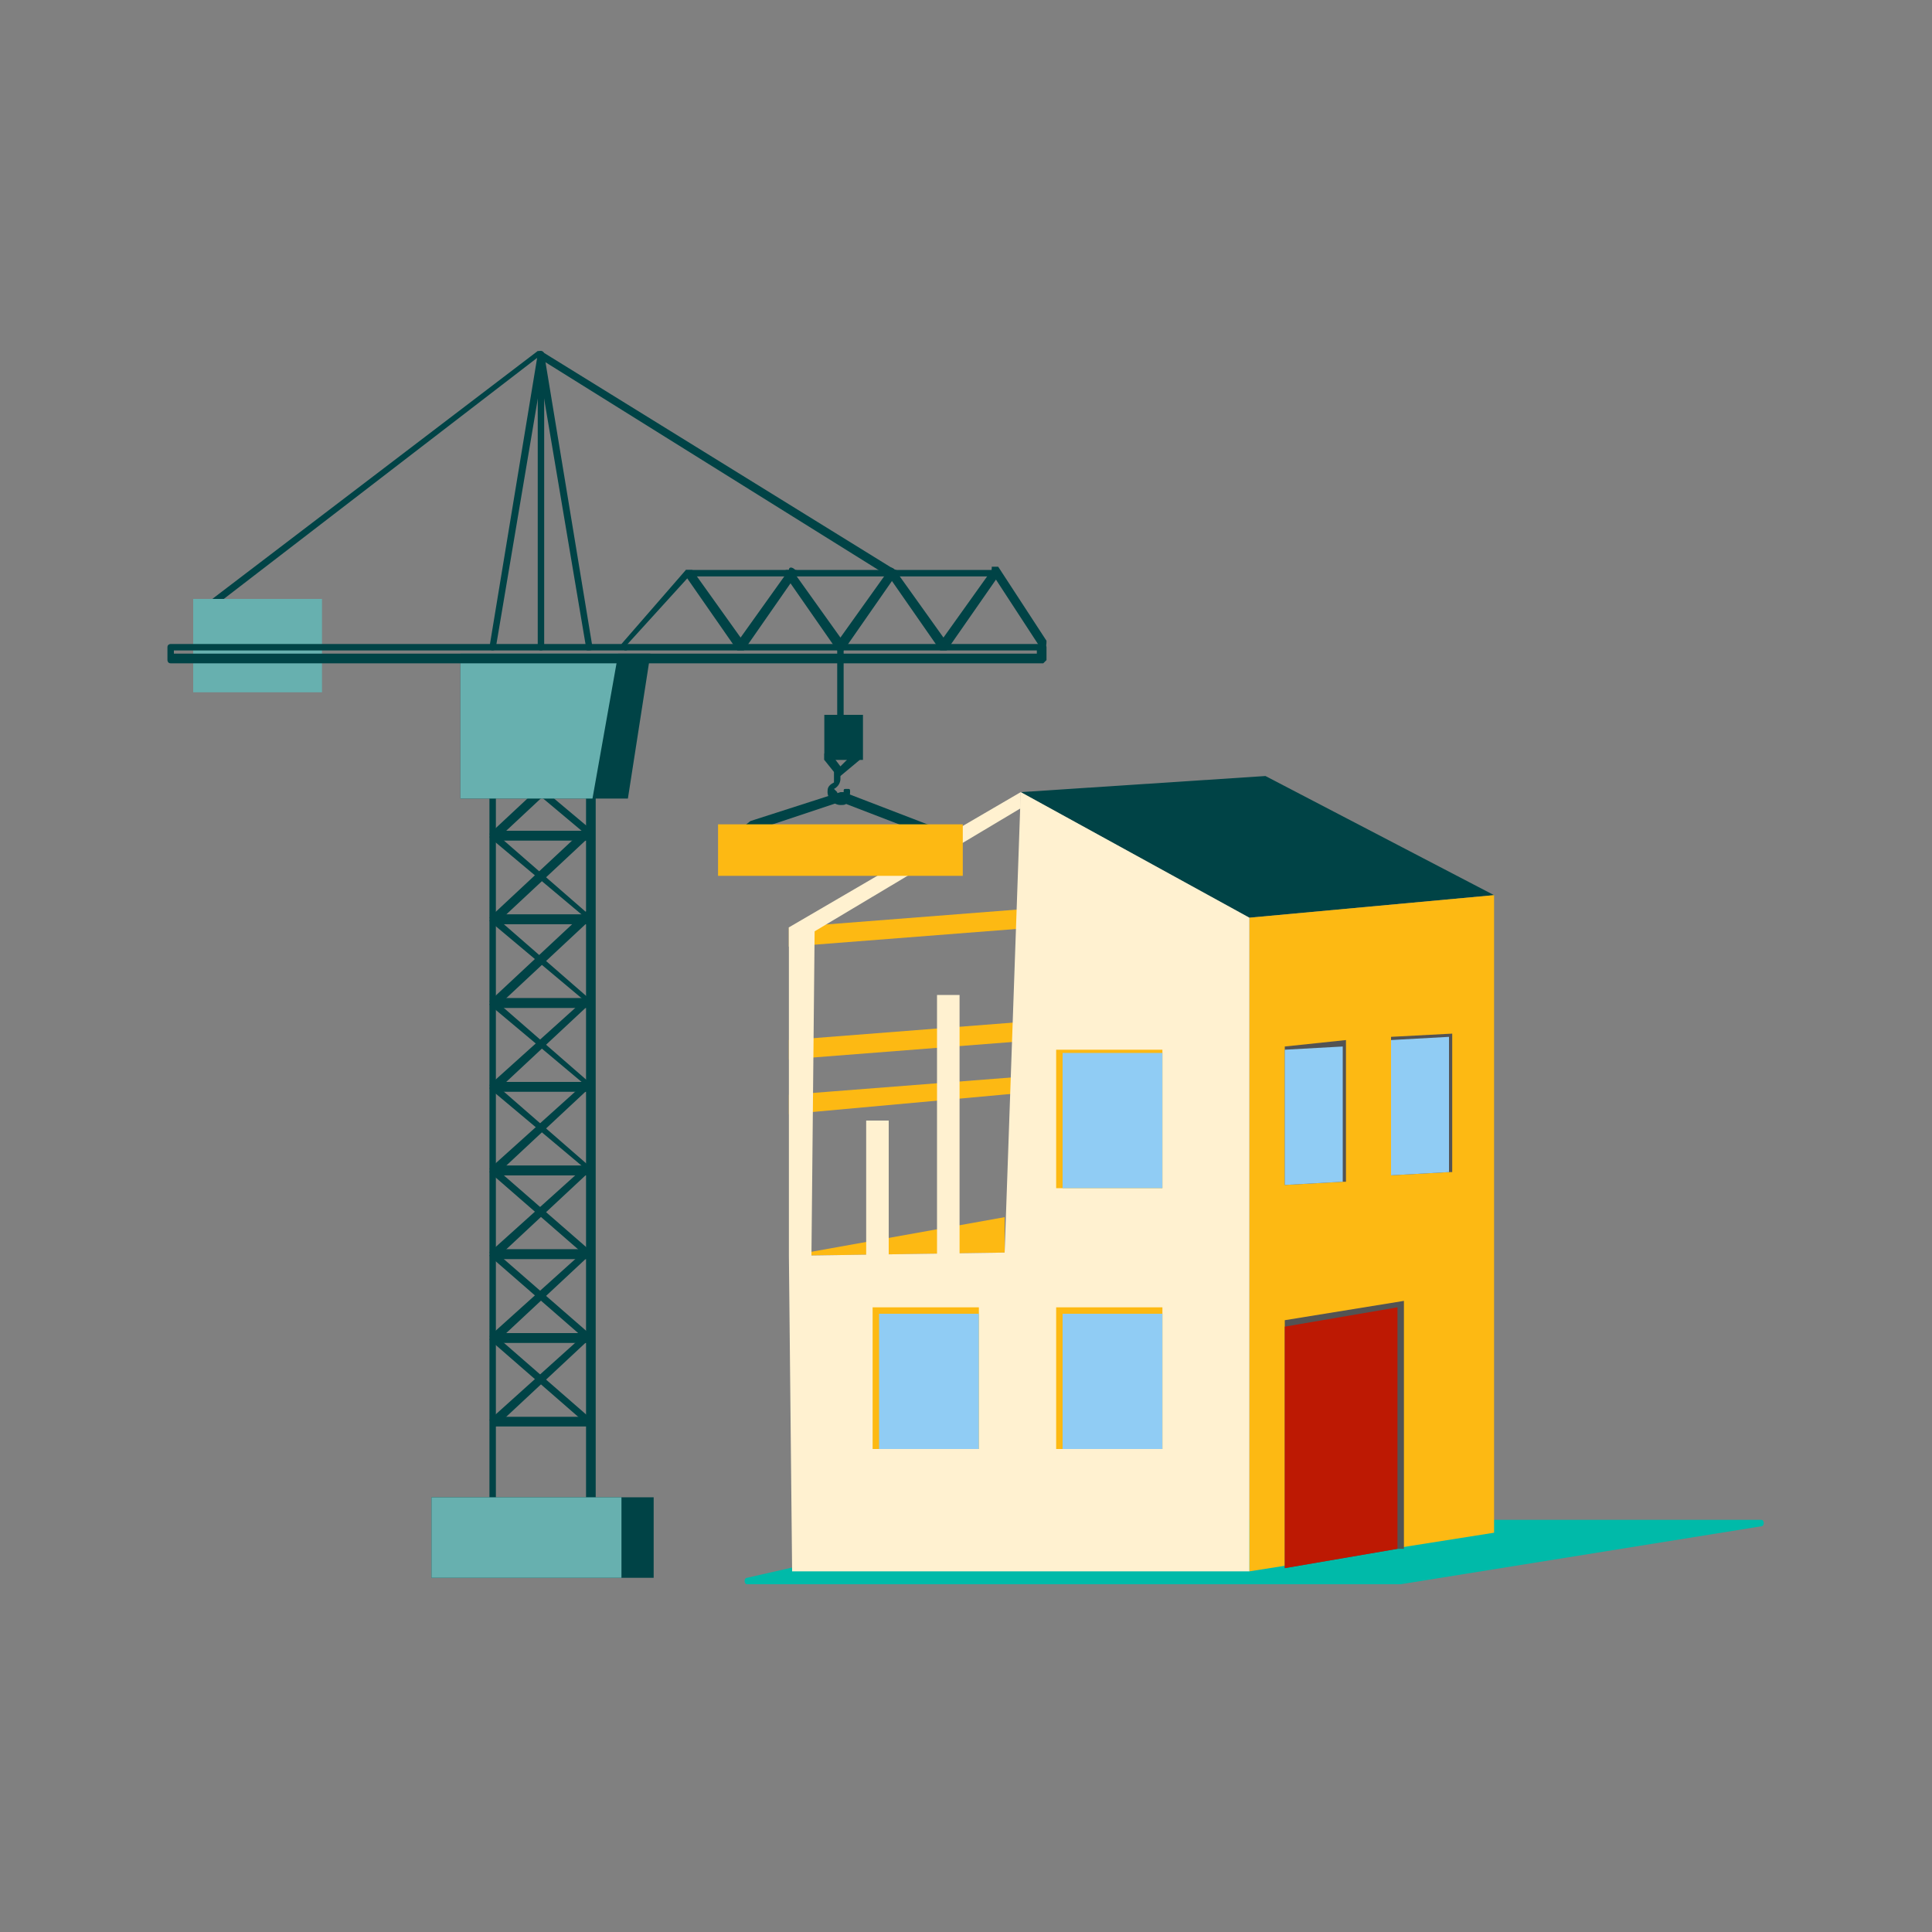
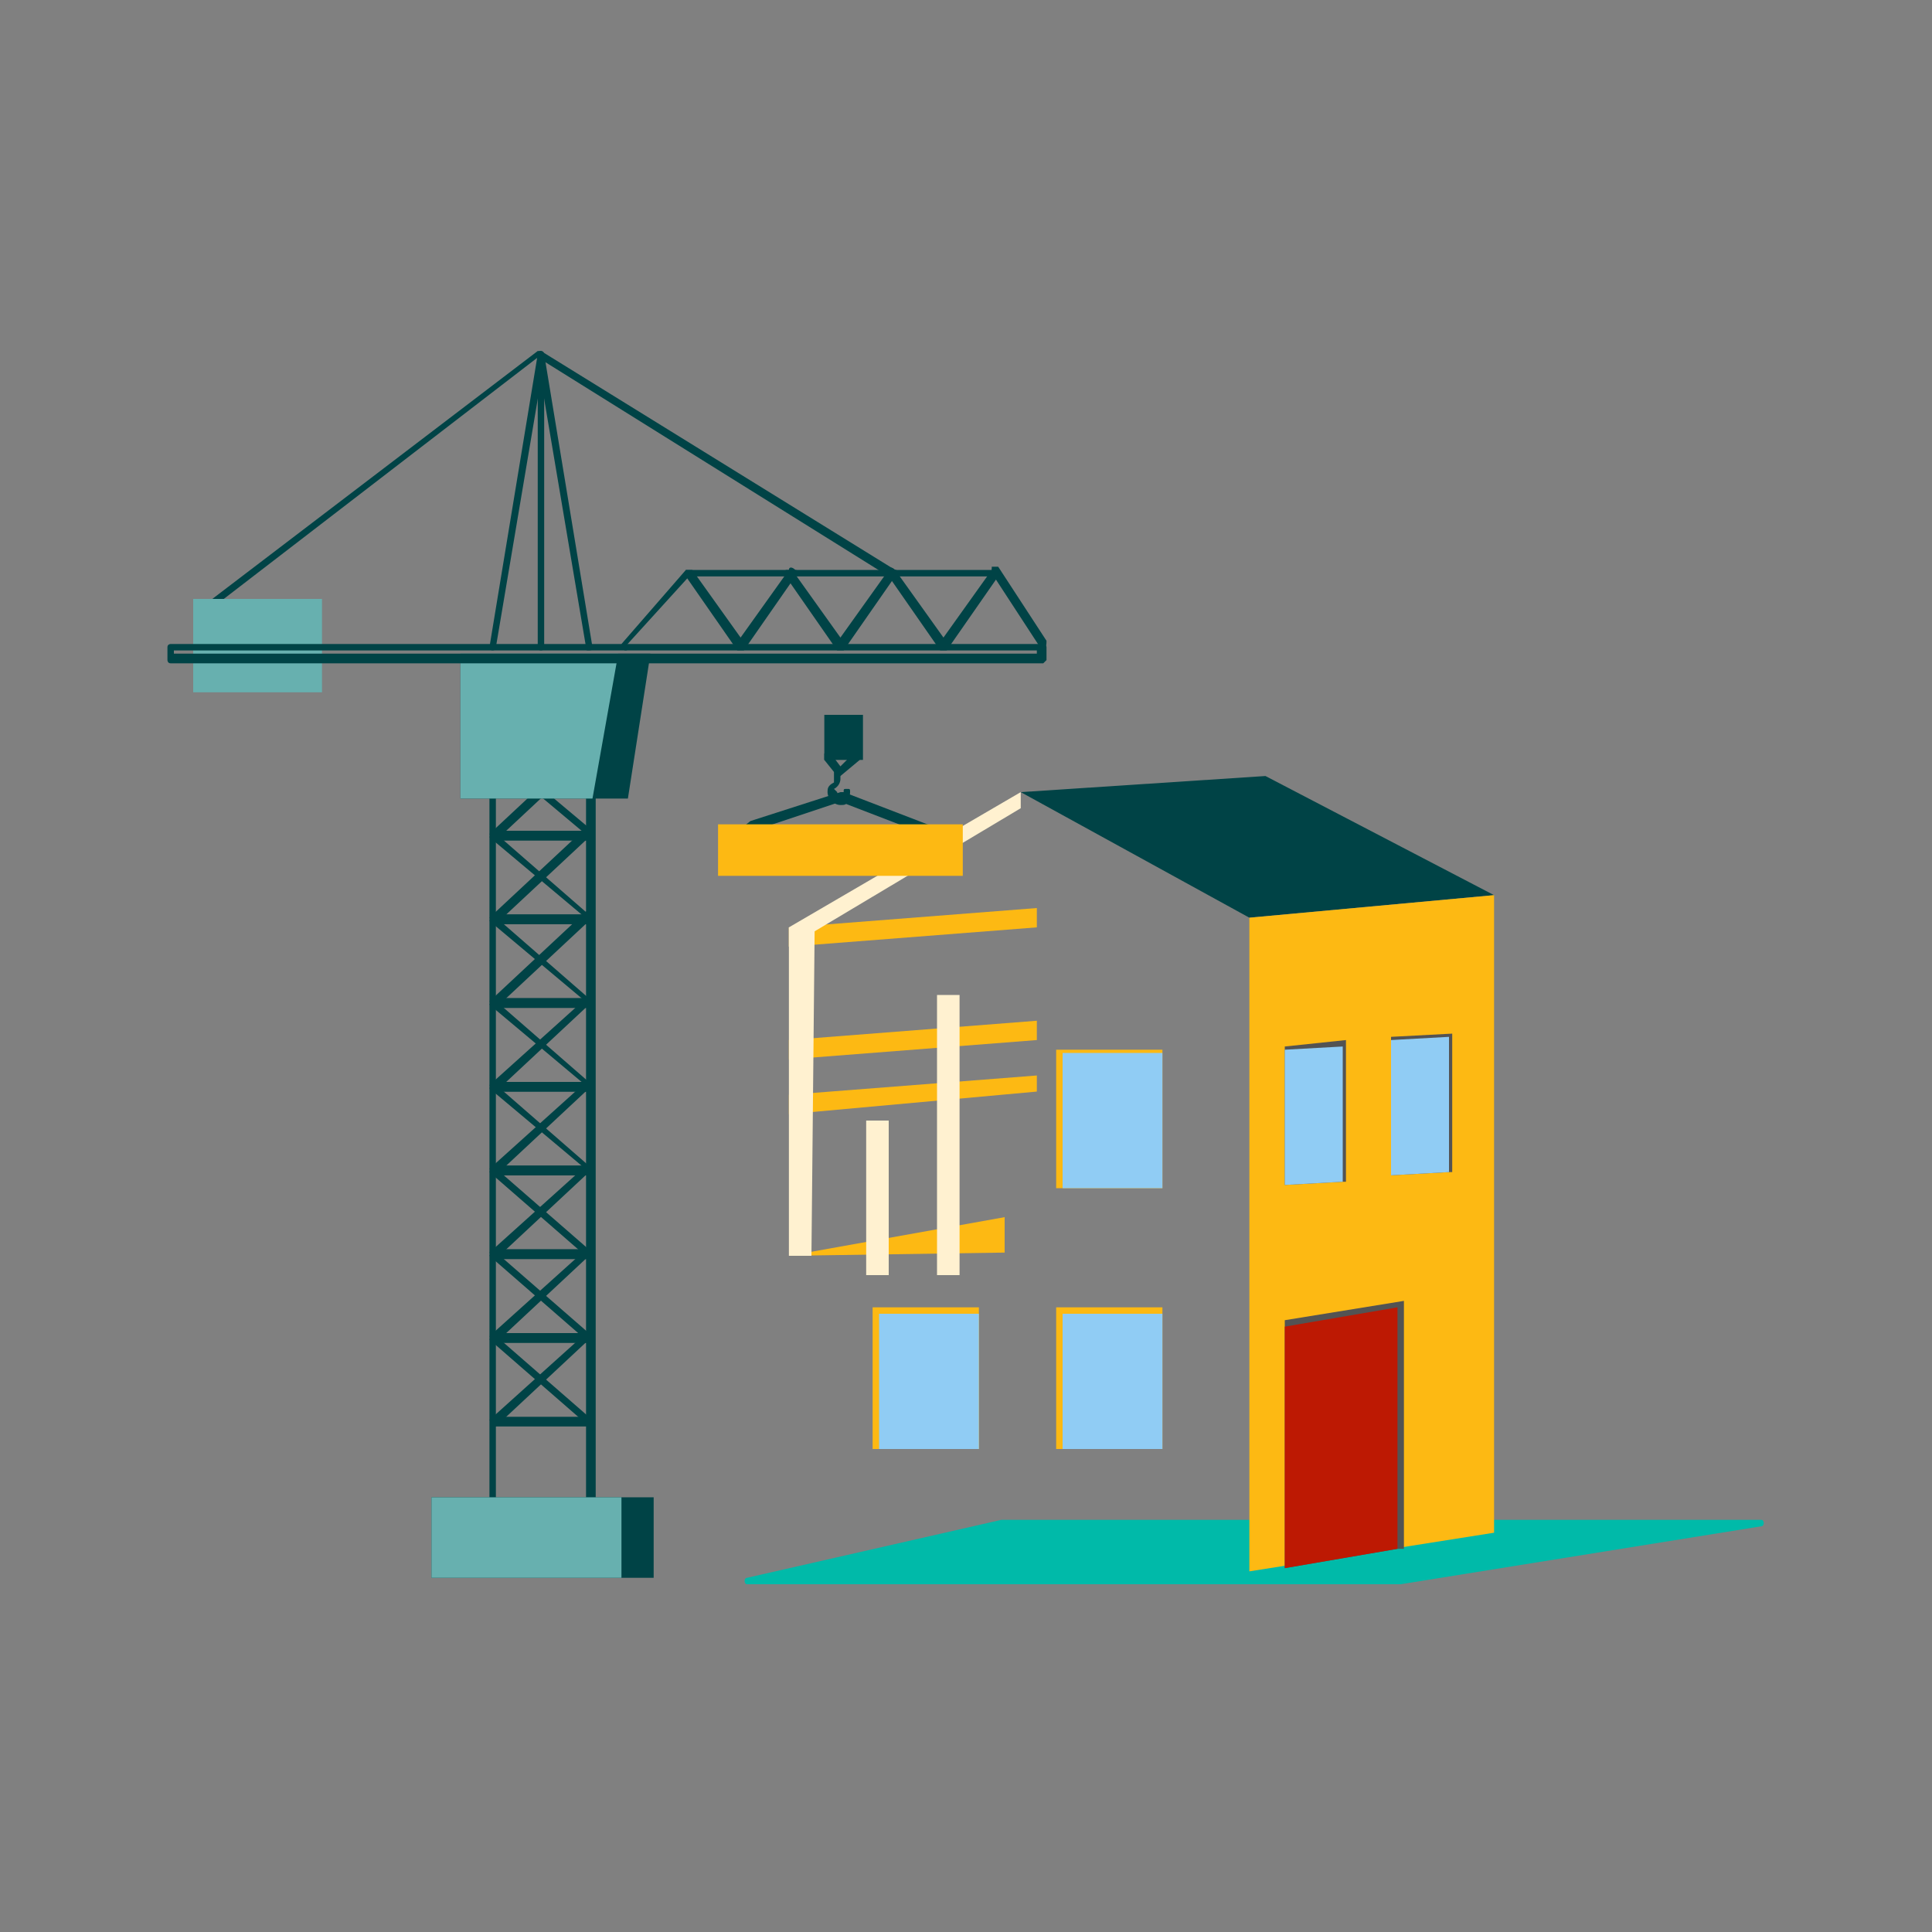
<svg xmlns="http://www.w3.org/2000/svg" version="1.1" id="Layer_1" x="0px" y="0px" viewBox="0 0 60 60" style="enable-background:new 0 0 60 60;" xml:space="preserve">
  <rect x="0" y="0" width="60" height="60" fill="#808080" stroke="none" />
  <style type="text/css">
	.st0{fill:#FDB913;}
	.st1{fill:#00BAA9;}
	.st2{fill-rule:evenodd;clip-rule:evenodd;fill:#004346;}
	.st3{fill-rule:evenodd;clip-rule:evenodd;fill:#FDB913;}
	.st4{fill-rule:evenodd;clip-rule:evenodd;fill:#FFF1D0;}
	.st5{fill-rule:evenodd;clip-rule:evenodd;fill:#90CCF4;}
	.st6{fill-rule:evenodd;clip-rule:evenodd;fill:#535353;}
	.st7{fill-rule:evenodd;clip-rule:evenodd;fill:#BD1903;}
	.st8{fill:#FFF1D0;}
	.st9{fill:#004346;}
	.st10{fill:#67B0AF;}
</style>
  <g>
    <polygon class="st0" points="24.5,28.8 32.2,28.2 32.2,28.8 24.5,29.4  " />
    <polygon class="st0" points="24.5,32.3 32.2,31.7 32.2,32.3 24.5,32.9  " />
    <polygon class="st0" points="24.5,34 32.2,33.4 32.2,33.9 24.5,34.6  " />
    <polygon class="st0" points="31.2,37.8 24.5,39 31.2,38.9  " />
    <path class="st1" d="M36.7,49.2h6.7c0,0,0.1,0,0.1,0l11.2-1.8c0.1,0,0.1-0.2,0-0.2H31.1L23.2,49c-0.1,0-0.1,0.2,0,0.2L36.7,49.2   L36.7,49.2z" />
    <g>
      <polygon class="st2" points="31.7,24.6 39.3,24.1 46.4,27.8 38.8,28.5   " />
      <polygon class="st3" points="38.8,48.8 46.4,47.6 46.4,27.8 38.8,28.5   " />
-       <polygon class="st4" points="38.8,48.8 24.6,48.8 24.5,39 31.2,38.9 31.7,24.6 38.8,28.5   " />
      <g>
        <polygon class="st3" points="36.1,45 33,45 32.8,45 32.8,40.6 36.1,40.6 36.1,40.8    " />
        <rect x="33" y="40.8" class="st5" width="3.1" height="4.2" />
      </g>
      <g>
        <polygon class="st3" points="30.4,45 27.3,45 27.1,45 27.1,40.6 30.4,40.6 30.4,40.8    " />
        <rect x="27.3" y="40.8" class="st5" width="3.1" height="4.2" />
      </g>
      <g>
        <polygon class="st3" points="36.1,36.9 33,36.9 32.8,36.9 32.8,32.6 36.1,32.6 36.1,32.7    " />
        <rect x="33" y="32.7" class="st5" width="3.1" height="4.2" />
      </g>
      <g>
        <polygon class="st6" points="39.9,36.8 41.7,36.7 41.8,36.7 41.8,32.3 39.9,32.5 39.9,32.6    " />
        <polygon class="st5" points="39.9,36.8 41.7,36.7 41.7,32.5 39.9,32.6    " />
      </g>
      <g>
        <polygon class="st6" points="43.2,36.5 45,36.4 45.1,36.4 45.1,32.1 43.2,32.2 43.2,32.3    " />
        <polygon class="st5" points="43.2,36.5 45,36.4 45,32.2 43.2,32.3    " />
      </g>
      <g>
        <polygon class="st6" points="39.9,48.7 43.4,48.1 43.6,48.1 43.6,40.4 39.9,41 39.9,41.2    " />
        <polygon class="st7" points="39.9,48.7 43.4,48.1 43.4,40.6 39.9,41.2    " />
      </g>
    </g>
    <polygon class="st8" points="25.2,39 24.5,39 24.5,28.8 25.3,28.8  " />
    <rect x="26.9" y="34.8" class="st8" width="0.7" height="4.8" />
    <rect x="29.1" y="30.9" class="st8" width="0.7" height="8.7" />
    <polygon class="st8" points="24.5,28.8 31.7,24.6 31.7,25.1 24.5,29.4  " />
    <g>
      <path class="st9" d="M6.3,19.1C6.2,19.1,6.2,19,6.3,19.1c-0.1-0.1-0.1-0.2-0.1-0.2l10.5-8c0,0,0.1,0,0.1,0l11,6.8    c0.1,0,0.1,0.1,0,0.2c0,0.1-0.1,0.1-0.2,0l-10.9-6.8L6.3,19.1C6.3,19,6.3,19.1,6.3,19.1z" />
      <path class="st9" d="M18.5,48.9h-3.3V20.5h3.3V48.9z M15.4,48.6h2.8V20.8h-2.8V48.6z" />
      <rect x="13.4" y="46.5" class="st9" width="6.9" height="2.5" />
      <rect x="13.4" y="46.5" class="st10" width="5.9" height="2.5" />
      <g>
        <rect x="15.3" y="44" class="st9" width="3.1" height="0.3" />
        <rect x="15.3" y="41.4" class="st9" width="3.1" height="0.3" />
        <polygon class="st9" points="15.4,44.3 15.2,44.1 18.2,41.4 18.4,41.5    " />
        <polygon class="st9" points="18.3,44.3 15.2,41.6 15.3,41.4 18.4,44.1    " />
      </g>
      <g>
        <rect x="15.3" y="41.4" class="st9" width="3.1" height="0.3" />
        <rect x="15.3" y="38.8" class="st9" width="3.1" height="0.3" />
        <polygon class="st9" points="15.4,41.7 15.2,41.5 18.2,38.8 18.4,38.9    " />
        <polygon class="st9" points="18.3,41.7 15.2,39 15.3,38.8 18.4,41.5    " />
      </g>
      <g>
        <rect x="15.3" y="38.8" class="st9" width="3.1" height="0.3" />
        <rect x="15.3" y="36.2" class="st9" width="3.1" height="0.3" />
        <polygon class="st9" points="15.4,39.1 15.2,38.9 18.2,36.2 18.4,36.3    " />
        <polygon class="st9" points="18.3,39.1 15.2,36.4 15.3,36.2 18.4,38.9    " />
      </g>
      <g>
        <rect x="15.3" y="36.2" class="st9" width="3.1" height="0.3" />
        <rect x="15.3" y="33.6" class="st9" width="3.1" height="0.3" />
        <polygon class="st9" points="15.4,36.5 15.2,36.3 18.2,33.6 18.4,33.7    " />
        <polygon class="st9" points="18.3,36.4 15.2,33.8 15.3,33.6 18.4,36.3    " />
      </g>
      <g>
        <rect x="15.3" y="33.6" class="st9" width="3.1" height="0.3" />
        <rect x="15.3" y="31" class="st9" width="3.1" height="0.3" />
        <polygon class="st9" points="15.4,33.9 15.2,33.7 18.2,31 18.4,31.1    " />
        <polygon class="st9" points="18.3,33.8 15.2,31.2 15.3,31 18.4,33.7    " />
      </g>
      <g>
        <rect x="15.3" y="31" class="st9" width="3.1" height="0.3" />
        <rect x="15.3" y="28.4" class="st9" width="3.1" height="0.3" />
        <polygon class="st9" points="15.4,31.3 15.2,31.1 18.2,28.3 18.4,28.5    " />
        <polygon class="st9" points="18.3,31.2 15.2,28.6 15.3,28.4 18.4,31.1    " />
      </g>
      <g>
        <rect x="15.3" y="28.4" class="st9" width="3.1" height="0.3" />
        <rect x="15.3" y="25.8" class="st9" width="3.1" height="0.3" />
        <polygon class="st9" points="15.4,28.7 15.2,28.5 18.2,25.7 18.4,25.9    " />
        <polygon class="st9" points="18.3,28.6 15.2,26 15.3,25.8 18.4,28.5    " />
      </g>
      <g>
        <rect x="15.3" y="25.8" class="st9" width="3.1" height="0.3" />
        <rect x="15.3" y="23.2" width="3.1" height="0.3" />
        <polygon class="st9" points="15.4,26.1 15.2,25.9 18.2,23.1 18.4,23.3    " />
        <polygon class="st9" points="18.3,26 15.2,23.4 15.3,23.2 18.4,25.8    " />
      </g>
      <g>
        <rect x="15.3" y="23.2" width="3.1" height="0.3" />
        <rect x="15.3" y="20.6" width="3.1" height="0.3" />
        <polygon points="15.4,23.5 15.2,23.3 18.2,20.5 18.4,20.7    " />
        <polygon points="18.3,23.4 15.2,20.8 15.3,20.6 18.4,23.2    " />
      </g>
      <polygon class="st9" points="19.5,24.8 14.3,24.8 14.3,20.3 20.2,20.3   " />
      <polygon class="st10" points="18.4,24.8 14.3,24.8 14.3,20.3 19.2,20.3   " />
      <path class="st9" d="M19.4,20.2C19.4,20.2,19.4,20.2,19.4,20.2c-0.1-0.1-0.1-0.2-0.1-0.2l2-2.3c0,0,0.1,0,0.1,0h9.4    c0.1,0,0.1,0.1,0.1,0.1s-0.1,0.1-0.1,0.1h-9.4l-2,2.2C19.5,20.2,19.5,20.2,19.4,20.2z" />
      <path class="st9" d="M23,20.2c0,0-0.1,0-0.1,0l-1.6-2.3c0-0.1,0-0.1,0-0.2c0.1,0,0.1,0,0.2,0l1.5,2.1l1.5-2.1c0-0.1,0.1-0.1,0.2,0    c0.1,0,0.1,0.1,0,0.2l-1.6,2.3C23.1,20.2,23.1,20.2,23,20.2z" />
      <path class="st9" d="M26.1,20.2c0,0-0.1,0-0.1,0l-1.6-2.3c0-0.1,0-0.1,0-0.2c0.1,0,0.1,0,0.2,0l1.5,2.1l1.5-2.1    c0-0.1,0.1-0.1,0.2,0c0.1,0,0.1,0.1,0,0.2l-1.6,2.3C26.2,20.2,26.2,20.2,26.1,20.2z" />
      <path class="st9" d="M29.3,20.2c0,0-0.1,0-0.1,0l-1.6-2.3c0-0.1,0-0.1,0-0.2c0.1,0,0.1,0,0.2,0l1.5,2.1l1.5-2.1    c0-0.1,0.1-0.1,0.2,0c0.1,0,0.1,0.1,0,0.2l-1.6,2.3C29.3,20.2,29.3,20.2,29.3,20.2z" />
      <path class="st9" d="M32.4,20.2c0,0-0.1,0-0.1-0.1l-1.5-2.3c0-0.1,0-0.1,0-0.2c0.1,0,0.1,0,0.2,0l1.5,2.3    C32.5,20,32.5,20.1,32.4,20.2C32.4,20.2,32.4,20.2,32.4,20.2z" />
      <path class="st9" d="M18.3,20.2c-0.1,0-0.1,0-0.1-0.1l-1.4-8.3l-1.4,8.3c0,0.1-0.1,0.1-0.1,0.1c-0.1,0-0.1-0.1-0.1-0.1l1.5-9.1    c0-0.1,0.1-0.1,0.1-0.1l0,0c0.1,0,0.1,0.1,0.1,0.1l1.5,9.1C18.5,20.1,18.4,20.2,18.3,20.2C18.4,20.2,18.4,20.2,18.3,20.2z" />
      <path class="st9" d="M16.8,20.2c-0.1,0-0.1-0.1-0.1-0.1V11c0-0.1,0.1-0.1,0.1-0.1s0.1,0.1,0.1,0.1v9.1    C16.9,20.1,16.9,20.2,16.8,20.2z" />
      <rect x="6" y="18.6" class="st10" width="4" height="2.9" />
      <rect x="25.6" y="22.2" class="st9" width="1.2" height="1.4" />
-       <path class="st9" d="M26.1,22.7c-0.1,0-0.1-0.1-0.1-0.1V20c0-0.1,0.1-0.1,0.1-0.1s0.1,0.1,0.1,0.1v2.5    C26.3,22.6,26.2,22.7,26.1,22.7z" />
      <path class="st9" d="M26.1,25c-0.2,0-0.4-0.2-0.4-0.4c0-0.1,0-0.2,0.2-0.3c0,0,0-0.1,0-0.1V24c0-0.1,0.1-0.1,0.1-0.1    s0.1,0.1,0.1,0.1v0.2l0,0c0,0,0,0.2-0.2,0.3C26,24.6,26,24.6,26,24.6c0,0.1,0.1,0.1,0.1,0.1c0,0,0.1,0,0.1,0c0,0,0,0,0-0.1    c0-0.1,0-0.1,0.1-0.1c0.1,0,0.1,0,0.1,0.1c0,0,0,0.2-0.1,0.3C26.3,25,26.2,25,26.1,25z" />
      <path class="st9" d="M26.1,24.1L26.1,24.1c0,0-0.1,0-0.1,0l-0.4-0.5c0-0.1,0-0.1,0-0.2c0.1,0,0.1,0,0.2,0l0.3,0.4l0.4-0.4    c0,0,0.1,0,0.2,0c0,0,0,0.1,0,0.2L26.1,24.1C26.2,24.1,26.2,24.1,26.1,24.1z" />
      <path class="st9" d="M28.7,25.9C28.7,25.9,28.6,25.9,28.7,25.9l-2.6-1l-2.7,0.9c-0.1,0-0.1,0-0.2-0.1s0-0.1,0.1-0.2l2.8-0.9    c0,0,0.1,0,0.1,0l2.6,1c0.1,0,0.1,0.1,0.1,0.2C28.8,25.9,28.7,25.9,28.7,25.9z" />
      <path class="st9" d="M32.4,20.6H5.3c-0.1,0-0.1-0.1-0.1-0.1v-0.4c0-0.1,0.1-0.1,0.1-0.1h27.1c0.1,0,0.1,0.1,0.1,0.1v0.4    C32.5,20.5,32.4,20.6,32.4,20.6z M5.4,20.3h26.8v-0.1H5.4V20.3z" />
      <rect x="22.3" y="25.6" class="st0" width="7.6" height="1.6" />
    </g>
  </g>
</svg>